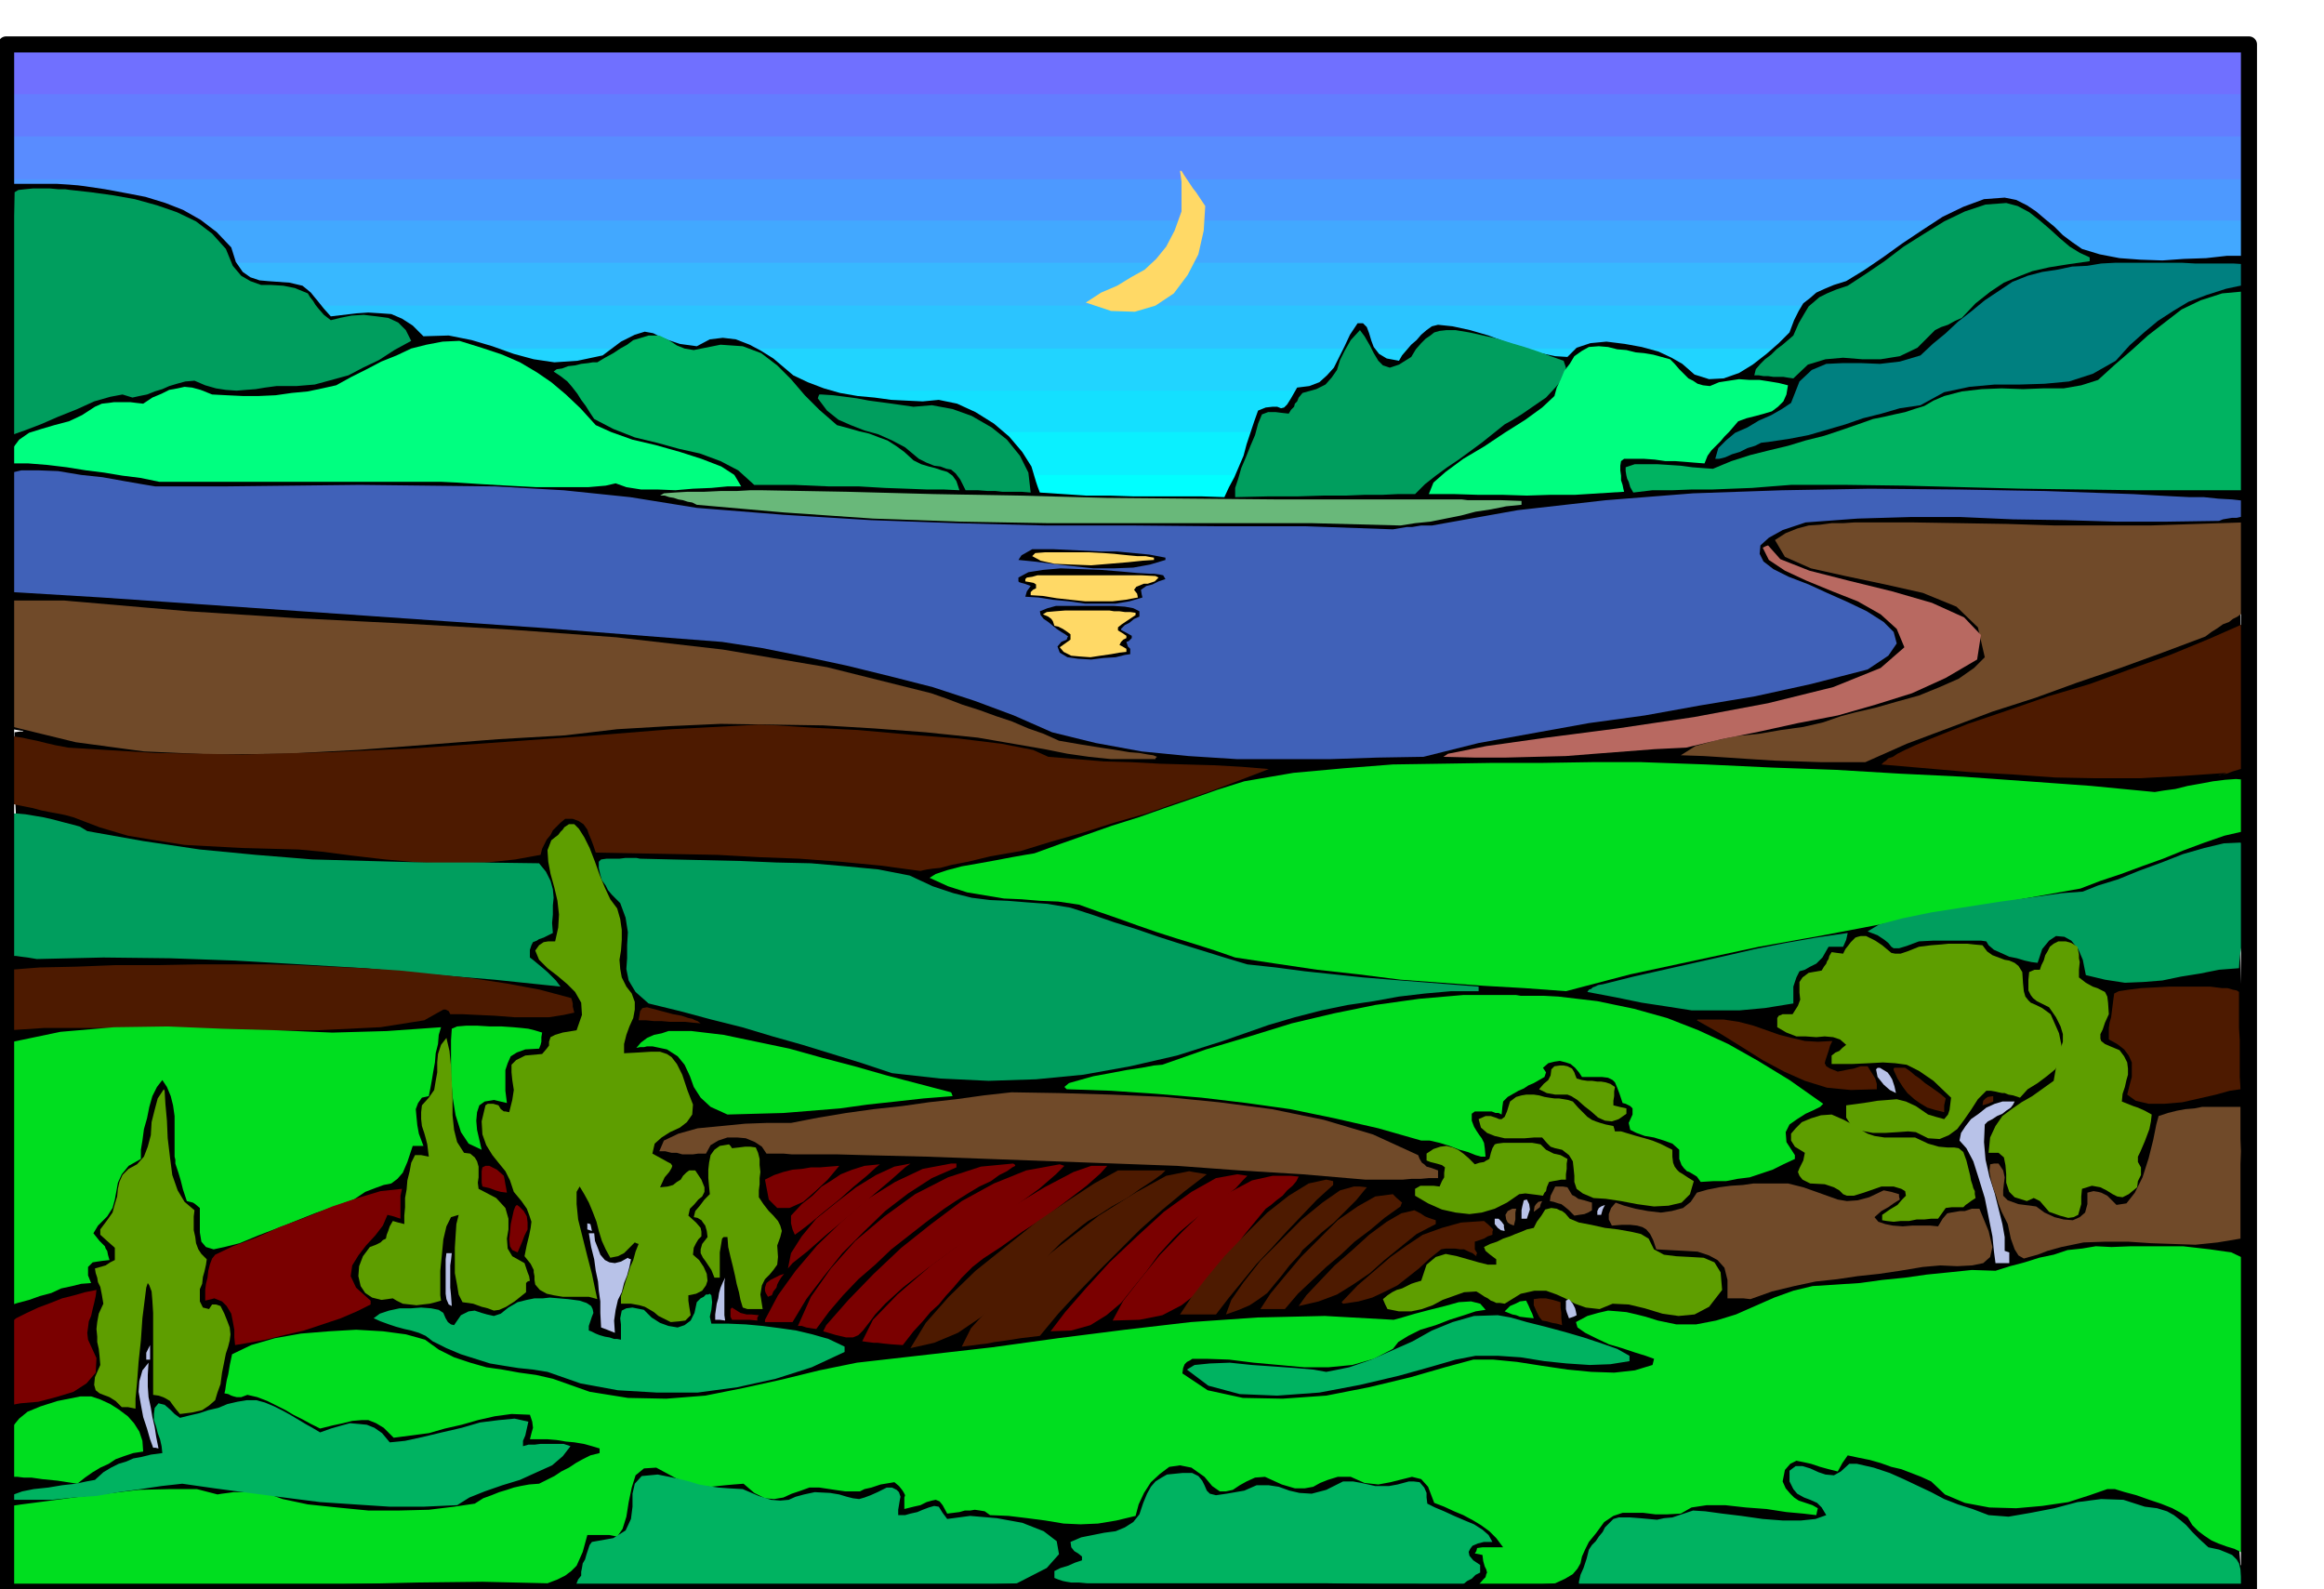
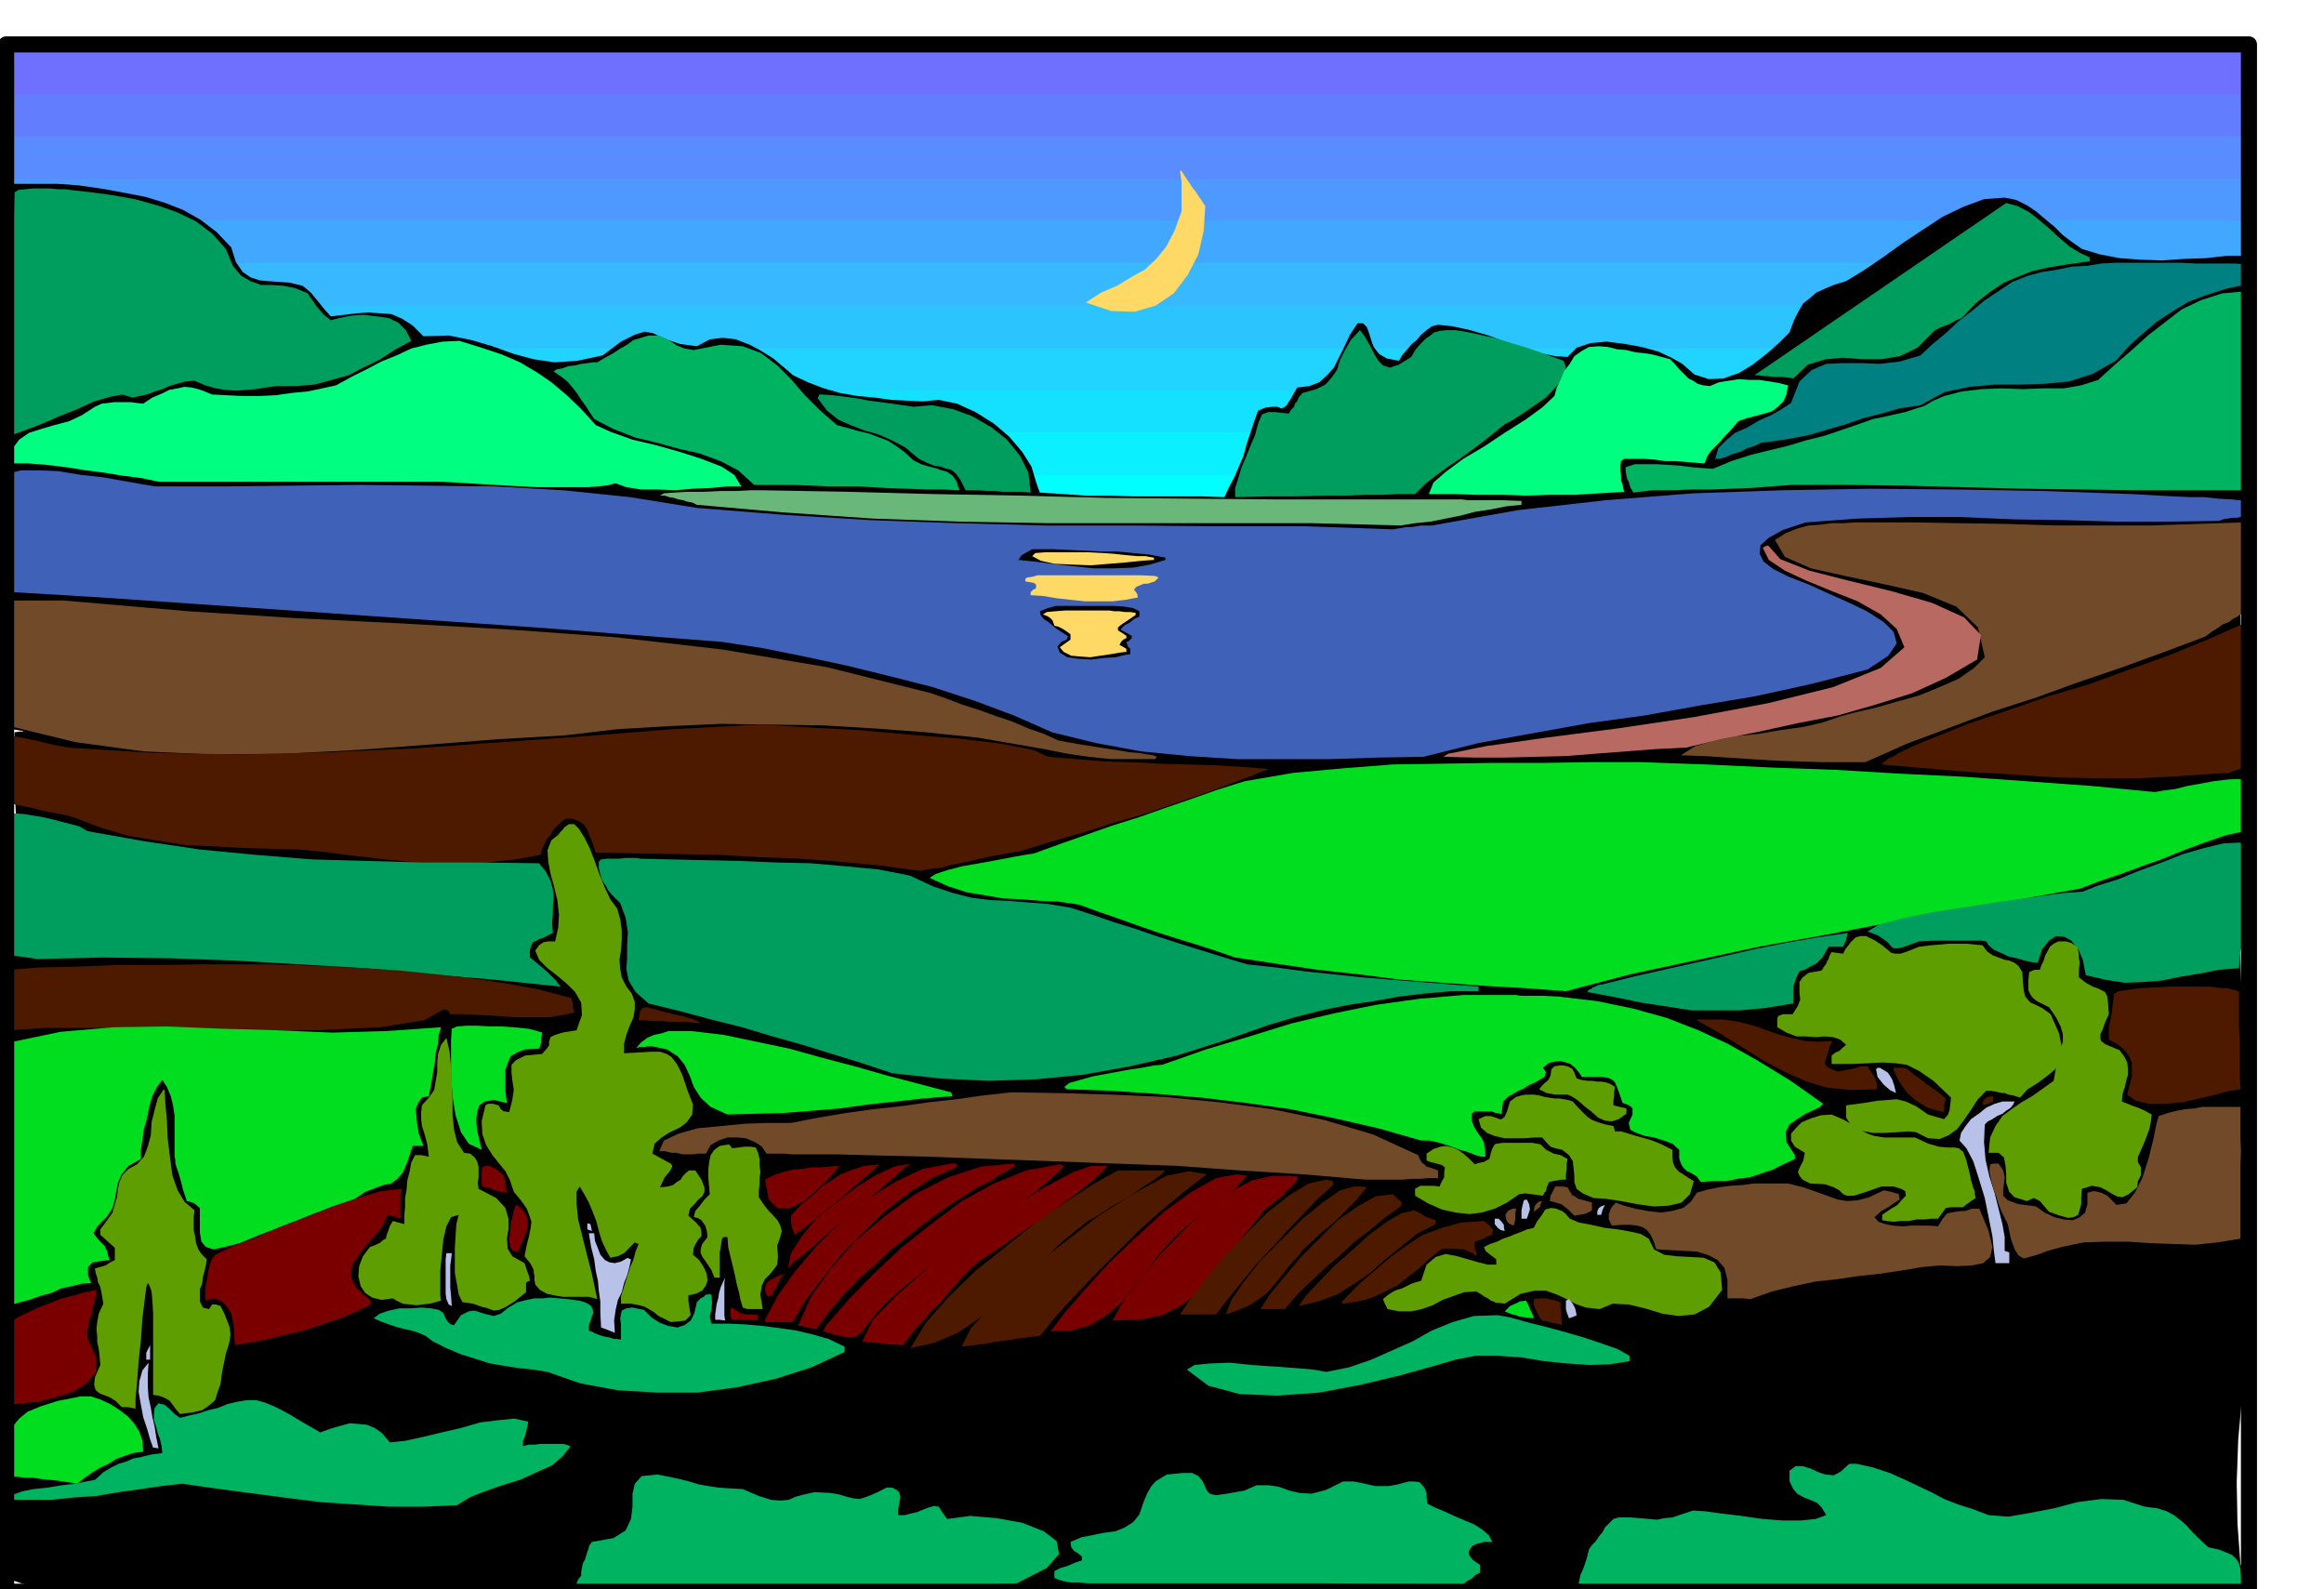
<svg xmlns="http://www.w3.org/2000/svg" width="490.455" height="335.366" fill-rule="evenodd" stroke-linecap="round" preserveAspectRatio="none" viewBox="0 0 3035 2075">
  <style>.pen1{stroke:none}.brush12{fill:#ffd966}.brush13{fill:#000}.brush14{fill:#009e5e}.brush16{fill:#00b361}.brush17{fill:#00ff80}.brush20{fill:#704a29}.brush22{fill:#4d1a00}.brush23{fill:#00de1f}.brush24{fill:#5e9e00}.brush25{fill:#b8c2e8}.brush26{fill:#7a0000}</style>
  <path d="M5 67h2923v613H5V67z" class="pen1" style="fill:#7070ff" />
  <path d="M5 123h2923v557H5V123z" class="pen1" style="fill:#637dff" />
  <path d="M5 178h2923v502H5V178z" class="pen1" style="fill:#598cff" />
  <path d="M5 234h2923v446H5V234z" class="pen1" style="fill:#4d99ff" />
  <path d="M5 288h2923v392H5V288z" class="pen1" style="fill:#42a8ff" />
  <path d="M5 343h2923v337H5V343z" class="pen1" style="fill:#38b8ff" />
  <path d="M5 399h2923v281H5V399z" class="pen1" style="fill:#2bc4ff" />
  <path d="M5 455h2923v225H5V455z" class="pen1" style="fill:#21d4ff" />
  <path d="M5 510h2923v170H5V510z" class="pen1" style="fill:#14e0ff" />
  <path d="M5 564h2923v116H5V564z" class="pen1" style="fill:#0af0ff" />
  <path d="M5 620h2923v60H5v-60z" class="pen1" style="fill:#0ff" />
  <path d="m1543 223 3 5 4 6 4 6 4 6 4 5 4 6 4 6 4 6-2 32-7 31-14 27-18 24-24 16-27 8-31-1-33-11 20-13 21-9 18-11 18-10 15-14 13-16 11-21 9-25v-39l-1-7-1-7h2z" class="pen1 brush12" />
  <path d="m2618 258 15 3 14 7 12 8 13 11 11 9 11 11 12 9 13 9 23 7 26 5 27 2 29 1 28-2 29-1 27-3h25l3 8-3 9-6 9-3 11 7 1 5 2v2l1 5-5 3-4 3 3 27 3 32 1 34 2 37-1 36v36l-1 35-2 32-5 15-2 36-1 50 1 59 1 60 2 58 1 49 1 35 1 2 3 1-7 71-2 72-1 73 3 73 2 73 3 73 1 72 1 72 1 55-1 57-4 56-3 56-5 55-2 56 1 54 4 55 2-3 3-4v12l1 7 2 8 1 6 1 7v5l1 3-100-5-100-3-102-1h-203l-102 1h-102l-100 1-2 1-2 2-25-2-24-1-25-1h-24l-26-1h-52l-26 3-1 2-2 2-7-2-2-2-83-2-82-1h-164l-82-1-82 1h-82l-82 3 4-1 4-2-48-3-50-2-52-3-52-1-53-2-52 1-50 2-47 6-22 2-51 2H627l-88-2h-82l-67-2h-43l-38-1H196l-39-1h-37l-38-1H45l-9-2-8-2-9-3-9-2 1-2 1-2v-10l-2-2-2-2v-24l1-23 1-22 1-22-1-23v-23l-2-25-2-24H5l-1-7v-3l1-3 5-1 1-17 1-16v-34l-2-18-2-17-3-17-4-16 4-2 5-2v-55l2-55 1-57 2-56v-113l-1-57-2-55v-2l3-2v-2l-3 2 6-29 4-35v-38l1-41-2-42-2-41-1-38 1-33 7-1h4v-1h-2l-6-1-5-1-7-1H5v-3l1-1 4-1h7l-1-14-1-16-2-20-2-22-3-24-1-23-2-24 1-21-1-2 5-2 4-2 1-1-2-4H9l-4-2v-15l2-19 1-23 2-25-1-26v-22l-2-17-4-10 1-8 1-7v-8l1-7-3-3v-6l2-1 3-1V243l5-3h61l16 1 12 1 8 1 27 4 27 5 26 5 26 8 23 9 23 13 21 16 19 20 6 19 9 13 10 7 12 4 11 1 14 1 14 1 17 4 5 4 6 5 4 5 5 6 8 10 9 10 17-2 17-2 15-1 16 1 14 1 14 6 14 9 14 14 33-1 30 6 27 8 28 10 26 7 27 4 30-2 33-7 24-18 18-9 13-4 11 2 8 4 12 5 15 5 22 3 17-9 17-2 17 2 18 7 15 8 16 10 13 11 13 11 19 9 21 8 21 6 23 4 22 2 22 3 20 1 21 1 21-2 24 5 24 11 24 15 20 17 17 20 12 19 6 20 2 6 3 8 30 2 30 2h31l31 1h89l30 1 6-13 7-13 6-14 6-14 4-15 5-15 5-15 5-14 10-4 9-1h6l5 2 4-1 4-4 5-8 8-14 16-2 13-5 10-9 9-10 7-14 7-14 7-15 10-15h7l5 5 3 8 3 10 3 8 7 9 10 6 16 3 4-7 6-7 6-7 7-6 6-7 7-6 7-5 8-2 19 2 23 5 24 7 24 9 23 7 21 7 19 4 16 1 12-12 18-6 21-2 24 3 22 4 22 6 17 8 14 8 16 14 19 6 19-1 20-7 18-11 18-14 16-14 14-14 6-16 6-12 6-10 9-7 8-7 11-5 12-5 16-5 23-14 25-17 25-18 27-18 26-17 27-13 27-10 27-2z" class="pen1 brush13" />
-   <path d="m2620 265 15 4 15 8 14 11 14 12 12 11 13 11 13 8 13 6v5l-28 4-25 4-22 5-18 7-19 8-18 12-19 15-18 19-9 4-9 5-9 3-8 4-23 23-23 11-25 4h-24l-25-2-23 2-23 7-19 18-7-1-6-1h-13l-7-1h-6l-6-1h-6l2-8 6-7 6-6 8-6 7-7 8-6 7-6 7-6 7-16 7-12 6-10 7-6 7-6 10-5 12-5 15-5 23-15 25-17 25-19 27-17 26-16 27-13 27-9 27-2zM92 248l27 3 29 4 28 5 29 8 26 9 25 12 21 16 18 20 9 22 11 13 12 7 14 5h13l16 1 15 3 17 7 3 5 4 5 3 5 4 5 7 8 9 7 12-3 15-3 16-1 17 2 15 2 13 6 10 10 7 14-22 12-20 13-21 10-19 10-22 6-22 6-24 2h-26l-15 2-12 2-13 1-12 1-14-1-13-2-14-4-14-6-12 1-11 3-10 3-9 4-10 3-10 4-10 2-9 2-13-4-16 3-21 6-22 10-25 10-23 10-21 8-17 6v-40l1-40v-40l1-39v-79l1-40 1-39 5-3 9-1 10-1h22l11 1h9l7 1z" class="pen1 brush14" />
+   <path d="m2620 265 15 4 15 8 14 11 14 12 12 11 13 11 13 8 13 6v5l-28 4-25 4-22 5-18 7-19 8-18 12-19 15-18 19-9 4-9 5-9 3-8 4-23 23-23 11-25 4h-24l-25-2-23 2-23 7-19 18-7-1-6-1h-13l-7-1h-6l-6-1h-6zM92 248l27 3 29 4 28 5 29 8 26 9 25 12 21 16 18 20 9 22 11 13 12 7 14 5h13l16 1 15 3 17 7 3 5 4 5 3 5 4 5 7 8 9 7 12-3 15-3 16-1 17 2 15 2 13 6 10 10 7 14-22 12-20 13-21 10-19 10-22 6-22 6-24 2h-26l-15 2-12 2-13 1-12 1-14-1-13-2-14-4-14-6-12 1-11 3-10 3-9 4-10 3-10 4-10 2-9 2-13-4-16 3-21 6-22 10-25 10-23 10-21 8-17 6v-40l1-40v-40l1-39v-79l1-40 1-39 5-3 9-1 10-1h22l11 1h9l7 1z" class="pen1 brush14" />
  <path d="M2801 343h48l18 1h50l16 1v15l1 4v3l1 4-28 6-25 8-24 9-20 12-20 13-18 15-19 17-18 20-30 17-31 10-32 3-32 1h-33l-33 3-33 7-31 17-27 4-24 7-24 6-23 8-24 7-24 7-26 5-27 4-9 1-8 4-10 3-10 5-10 3-9 4-8 2h-5l4-14 10-10 12-10 16-7 15-9 16-7 14-8 12-8 11-28 16-15 19-8 22-1h23l25 1 26-3 27-8 16-15 17-14 16-15 18-14 17-14 18-12 18-12 20-8 19-5 20-3 19-4 20-1 18-3 19-1h38z" class="pen1" style="fill:teal" />
  <path d="M2935 380v98l1 33-1 32v97h-145l-75-1-75-1-77-2-76-2-75-1h-73l-26 2-25 2-26 1-25 1h-27l-26 1h-26l-25 3-4-7-2-7-2-4-1-4-1-6v-5l12-4h29l16 1 15 1 15 2 13 1 14 1 24-10 25-8 24-6 25-6 23-7 24-6 24-8 26-9 14-5 15-3 13-3 14-3 12-4 13-4 12-7 14-6 23-6 26-3 26-1 28 1 26-1h27l23-4 22-7 22-20 22-19 21-19 22-17 22-17 25-12 28-9 33-3z" class="pen1 brush16" />
  <path d="m1901 431 18 3 18 4 18 4 19 6 17 5 18 6 16 6 17 6 3 9-3 13-10 12-13 14-16 11-16 11-13 8-9 5-15 12-15 12-15 11-15 11-15 10-15 11-14 11-13 13h-22l-21 1h-23l-25 1h-29l-33 1h-38l-44 1v-12l4-12 4-14 6-14 6-15 6-14 4-15 5-12 8-3h10l8 1 9 1 3-5 4-4 1-4 3-3 2-5 5-6 18-5 12-6 8-9 7-10 4-13 6-12 8-14 12-13 6 8 7 12 5 10 6 10 6 6 9 3 12-4 16-10 6-10 7-8 6-6 6-4 5-4 7-2 9-1h12z" class="pen1 brush14" />
  <path d="m2088 452 12 1 12 3 12 1 12 3 11 1 12 2 11 3 11 3 6 6 6 7 6 6 6 6 6 3 6 4 7 2 9 1 12-5 13-2 13-2 14 1h13l13 2 12 2 12 3-2 12-4 9-7 7-8 6-10 3-11 3-12 3-11 4-6 7-6 7-6 6-5 6-6 6-6 6-5 7-4 10-13-1-12-1-13-1h-13l-14-2-14-1h-26l-4 3-1 6v6l1 7v6l2 6 1 5 1 4-32 2-32 2h-32l-31 1-32-1h-32l-32-1h-32l6-15 16-14 23-17 27-16 27-18 27-17 22-16 16-15 3-11 5-10 5-12 7-9 6-10 10-7 9-5 13-1z" class="pen1 brush17" />
  <path d="m861 438 6 3 6 3 5 3 6 4 5 2 5 2 6 1 6 1 35-7 29 2 24 9 21 16 18 18 18 21 19 19 23 20 15 4 14 4 13 3 13 5 11 4 11 7 11 8 12 11 10 5 10 3 8 2 9 3 7 2 7 5 5 7 4 12-21-1h-22l-26-1-28-1-34-2h-39l-46-2h-52l-21-19-23-12-27-10-27-6-29-8-29-7-28-11-25-13-6-9-5-8-6-8-5-8-7-9-6-7-9-7-9-6 4-3 7-1 8-3 9-1 8-2 9-1 6-1h6l10-6 11-6 9-6 9-5 8-6 10-3 10-3h14z" class="pen1 brush16" />
  <path d="m600 445 29 9 27 9 23 10 22 13 19 13 19 16 19 18 20 22 20 9 28 10 30 7 32 9 28 9 26 10 17 11 9 15h-18l-21 2-24 1-23 2-24-1h-21l-19-3-14-5-13 3-23 2h-67l-38-2-35-2-31-2-21-1H208l-24-5-24-3-24-4-24-3-25-4-25-3-25-2H13l3-19 9-12 13-9 16-5 17-5 19-5 17-8 17-11 9-4 9-1 7-1h21l8 1 9 1 12-8 12-5 10-5 11-2 9-2 10 1 11 3 15 6 19 1 21 1h21l22-1 21-3 21-2 19-4 18-4 20-11 20-10 19-10 20-8 19-9 20-5 21-4 22-1z" class="pen1 brush17" />
  <path d="m1073 515 15 1 16 2 15 2 16 3 15 2 15 2 14 2 14 2 24-2 27 5 25 9 26 15 20 16 17 21 11 22 3 26-12-1h-25l-9-1h-10l-13-1h-16l-7-14-6-8-6-5-6-1-8-3-8-1-10-4-10-5-18-15-17-9-18-8-18-5-18-7-16-7-15-12-12-16 1-3 1-2h3z" class="pen1 brush14" />
  <path d="m2785 645 17 1 18 1 19 1 20 1h19l19 2 18 1 18 2 2 5 1 6v4l1 4-7 1-9 2h-6l-6 1-6 1-5 2-68 1h-67l-67-2-67-1-68-3h-67l-68 2-68 5-30 10-18 10-11 10-1 11 5 10 13 10 20 10 26 10 24 11 27 12 25 12 22 14 13 13 4 15-11 16-27 18-74 19-73 16-72 12-72 13-73 10-72 13-72 13-72 18-60 1-61 2h-123l-63-4-61-6-60-11-57-14-50-22-51-19-55-18-55-14-57-14-56-12-55-11-52-8-116-9-115-9-116-8-115-8-116-8-116-8-116-8-116-7-2-20-1-19v-98l1-19 13-3h22l26 1 30 5 28 3 28 5 23 4 18 3h88l90-1 89-1 89 1 88 1 89 5 87 9 87 14 113 9 114 7 113 4 114 3h113l114 1h114l114 4 6-1 6-1 6-1h7l6-1 6-1h14l112-20 115-13 114-9 116-4 115-2 115 1 114 2 114 4z" class="pen1" style="fill:#4061b8" />
  <path d="M1896 652h13l8 1h44l26 1v5l-20 2-20 4-20 3-19 5-20 4-20 4-20 2-19 3-115-3h-344l-116-2-114-4-116-8-114-10-6-3-6-1-6-2-6-1-6-2-6-1-6-2h-6l5-3 14-1 17-1h22l21-1h21l18-1h14l112 2 113 3 113 2 113 3 112 1 113 1h226z" class="pen1" style="fill:#69b87a" />
  <path d="M2930 682v120h-4l-4 3-6 3-5 4-8 3-7 5-8 5-8 6-56 21-55 20-56 19-55 20-56 18-56 21-56 21-54 24h-58l-30-1-30-1-32-2-30-2-31-2-30-1 19-12 25-7 28-6 30-3 29-5 29-4 26-6 23-8 19-5 26-6 28-8 29-8 27-11 25-11 20-14 14-14-9-39-28-27-44-18-49-11-52-11-45-10-34-15-13-22 14-9 15-6 15-4 15-1 15-2h15l15-1h75l62 1 62 1 63 2h124l61-2 61-2z" class="pen1 brush20" />
  <path d="m2309 712 16 18 38 15 51 13 57 14 52 15 42 19 22 23-5 32-41 24-44 20-48 15-49 14-52 10-50 11-50 10-46 11-41 2-39 3-39 3-38 3-40 1-39 1h-40l-41-1 3-2 3-2 50-10 78-11 93-12 101-15 96-18 85-21 62-25 31-27-10-24-21-19-30-17-33-13-34-14-28-13-21-14-8-16 4-2 3-1z" class="pen1" style="fill:#b86961" />
  <path d="M1355 717h21l21 1 21 1 21 1h20l21 2 21 2 21 4v3l-20 6-22 4-26 1h-26l-28-3-26-3-24-3-20-2 4-6 7-4 7-4h7z" class="pen1 brush13" />
  <path d="m1464 724 10 1 11 1h11l5 1 6 1v3l-15 1-19 2-24 2-24 2-26-1-22-1-18-4-11-6 4-4 13-1h57l19 1 14 1 9 1z" class="pen1 brush12" />
-   <path d="M1502 749h5l7 1 5 1 3 5-9 3-8 4-8 2-7 5 1 6 1 4-17 5-18 3h-40l-21-3-21-2-19-3-17-1 2-7 5-7-8-3-4-1-3-1-1-1v-5l13-7 19-3 23-2 27 1 26 1 25 2 22 2 17 1z" class="pen1 brush13" />
  <path d="m1509 752 2 1 2 1-5 5-9 3h-5l-5 2-5 2-3 4 4 5 1 5-16 3-17 2h-36l-19-2-18-2-18-3-16-1v-4l3-3 4-2v-5l-3-2-5-1-6-1v-3l2-2 7-1 7-2h135l19 1z" class="pen1 brush12" />
  <path d="M2935 812v134l1 24v14l1 9v5l1 4h-5l-7 2-10 3-8 3-8 1-3 1h1l10-3-58 4-56 3h-56l-54-1-56-4-55-3-58-5-58-5 3-3 3-2 3-3 6-2 6-4 10-5 13-6 19-8 50-20 53-18 52-18 54-16 52-19 53-19 51-21 50-22z" class="pen1 brush22" />
  <path d="m107 786 139 12 141 9 140 7 140 8 138 10 139 16 136 23 136 34 20 7 21 8 22 7 22 8 21 7 21 9 20 7 20 9 29 5 25 4 20 3 18 3 13 1 11 2 7 1 5 2-2 2v1h-58l-29-3-28-4-30-6-29-5-29-5-29-5-68-7-67-5-67-4-66-1-68-1-67 3-68 4-68 8-87 5-90 7-93 7-94 5-95 1-91-4-89-12-82-20-2-17-2-22-2-26v-25l-1-26 1-22 2-18 4-9h67l11 1 12 1z" class="pen1 brush20" />
  <path d="M1379 791h75l15 1 11 2 8 4v7l-7 3-6 5-6 3-5 5v1l1 1 4 2 9 5v3l-4 4-3 1 2 6 3 3v7l-7 1-12 3-16 1-16 2-17-1-14-2-10-6-3-8 5-6 7-3 1-3 1-1-4-3-5-3-6-4-5-4-6-5-6-4-4-5-1-5 10-4 11-3z" class="pen1 brush13" />
  <path d="M1455 798h7l7 1h7l7 1v3l-6 4-6 4-6 4-5 4v4l5 3 6 4v3l-4 2-3 3-1 2-1 2 4 2 5 3v4l-9 1-11 2-14 2-13 2-14-1-11-1-10-5-5-6 7-5 7-5v-7l-4-3-3-2-3-2-2-1-4-2-5-1-2-6-2-3-4-3-7-3 5-3 11-1 13-1h58l6 1z" class="pen1 brush12" />
  <path d="m991 946 24 1 46 3 59 3 67 6 64 5 57 7 41 8 20 9 36 3 36 3 36 1 37 2 35 1 36 1 36 2 36 3-39 15-40 15-41 14-40 14-42 12-41 13-42 12-39 12-40 7-29 7-21 4-15 4-10 1-7 1-5 1-4 1-52-7-52-5-54-4-53-2-54-3-53-1-54-1-52-1-3-9-3-8-3-7-2-6-5-7-6-4-8-3h-10l-6 5-5 5-5 5-3 6-5 6-3 6-3 6-2 8-33 6-38 4-43 1-44-1-45-4-43-5-38-5-32-3-38-1-37-1-37-2-37-2-38-6-36-6-37-11-34-13-11-3-10-2-11-2-10-2-11-3-10-2-10-2-10-2v-88h3l6 1 7 1 9 2 10 2 12 3 13 3 16 3 114 7 113 2 112-3 113-5 112-8 112-8 112-9 114-6z" class="pen1 brush22" />
  <path d="m2144 995 84 3 85 4 84 3 84 5 83 4 84 6 83 6 83 8 12-2 15-2 16-4 17-3 16-3 16-2 14-1 13 1-1 6v27l-1 9v25l-26 6-26 9-27 10-27 11-28 10-27 10-27 9-26 10-84 15-84 15-84 15-84 16-84 15-84 18-84 18-84 22-54-4-53-3-55-4-54-4-55-7-54-6-54-8-53-8-26-9-25-8-26-8-25-8-26-9-25-9-26-9-25-9-27-4-24-1-24-2-23-1-24-4-24-4-25-8-24-11 8-5 15-5 19-5 23-4 22-4 21-4 17-3 12-2 33-12 34-12 34-12 35-11 34-12 35-12 34-12 35-11 64-11 66-6 64-5 66-1 64-1h65l65-1h65z" class="pen1 brush23" />
  <path d="m750 1076 6 6 7 11 7 14 7 18 6 17 7 17 7 15 9 12 4 14 2 14v13l-1 14-2 12 1 12 2 11 6 12 7 9 4 11v10l-2 11-5 11-4 11-3 12v12l19-1 16-1h12l9 3 6 4 7 9 7 14 7 21 7 18-1 13-7 10-9 7-13 6-11 7-9 8-3 13 11 6 9 5 4 2 2 3-1 3-3 5-6 7-6 13 10-1 7-2 5-4 5-3 3-5 4-4 4-3h8l8 12 4 10v6l-3 6-5 4-5 6-6 6-2 9 10 9 6 7 1 5v6l-4 4-3 5-3 6-1 9 8 7 6 9 4 9 1 9-2 6-5 7-8 4-10 2v7l1 7 1 6 1 6-3 3-4 4-8 1-11 1-10-5-6-3-6-5-5-3-7-4-7-2-11-2h-13v-10l3-9 3-10 3-9 3-10 4-9 3-11 4-10-3-1-2-1-7 7-7 7-4 2-4 2-5 1-5 1-6-11-5-11-4-13-3-12-5-13-5-12-6-11-6-10-4 7v16l2 20 6 24 6 24 6 23 4 19 3 14-11-3h-34l-12-2-9-2-9-5-6-7-1-6v-5l-1-5v-3l-2-4-2-4-4-5-4-5 3-15 3-12 2-10 1-8-3-9-3-8-7-10-10-12-5-15-6-12-9-11-8-10-8-13-5-14-1-17 5-21 3-2h7l7 2 3 5 4 3h2l5 1 4-16 2-13-2-13-1-10v-10l6-6 12-6 22-2 6-7 3-4v-5l1-3 1-3 6-3 10-3 18-3 7-20-1-16-8-14-10-10-13-11-13-10-11-11-5-12 5-7 6-4 6-1h9l4-18 1-17-2-18-4-17-5-18-3-16-1-15 5-13 5-4 4-3 3-4 3-3 2-3 3-2 3-2h7z" class="pen1 brush24" />
  <path d="m22 1062 11 1 12 2 12 2 13 3 11 3 12 3 11 3 10 6 73 13 74 11 73 7 74 6 73 2 75 2h73l75 1 9 11 6 12 3 11 1 11-1 10v12l-1 11 1 13-6 3-6 3-6 2-3 2-5 2-2 4-2 6v10l4 3 6 5 6 5 7 6 5 5 6 6 3 4 3 4-86-9-84-7-85-8-84-5-86-5-85-3-87-1-87 2-12-2-8-1-7-1h-3l-4-1-1-1-1-24v-135l1-22 4-3h5zm2904 38 9 8 5 17v22l-2 27-5 26-4 26-4 22-1 16-26 2-25 5-25 4-24 5-25 2-24 1-26-4-25-6-4-20-6-14-9-11-9-5-11-1-9 6-9 11-6 18-8-1-9-2-10-3-10-2-11-5-9-4-7-6-3-5-7-1h-62l-19 1-16 6-10 3h-7l-3-2-4-5-5-4-9-6-13-5 15-9 30-8 39-8 45-7 45-7 44-6 36-5 27-2 20-8 26-8 27-11 30-11 28-11 28-8 25-6 22-1zm-2090 21 41 1 45 1 45 1 47 2 45 1 46 4 42 4 41 8 30 14 27 9 24 6 24 3 23 1 25 2 27 2 30 5 28 9 29 10 29 9 29 10 28 9 29 9 29 9 30 9 37 4 38 5 38 4 38 4 37 3 38 3 38 3 38 3v6h-36l-34 3-34 4-33 6-34 5-34 7-35 9-34 10-60 21-60 19-61 14-61 11-62 6-62 2-63-3-63-7-39-13-39-12-39-12-39-11-40-12-40-10-41-11-41-10-17-15-9-15-3-15 1-14v-17l1-17-3-19-7-19-6-6-5-5-5-6-3-6-5-7-2-7-2-9v-8l3-3 7-1h17l8-1h14l5 1zm1577 97-2 9-4 9h-19l-8 14-8 8-8 4-7 4-7 2-4 8-4 12v22l-37 6-33 3h-63l-32-5-33-5-34-7-37-7 2-3 3-1 2-2 3-1 4-2 6-1 40-10 40-9 40-9 40-9 39-9 40-8 40-7 41-6z" class="pen1 brush14" />
  <path d="m2437 1222 12 6 9 6 6 5 6 5 5 1h7l9-3 15-6 16-2 13-1 10-1h24l9 1 11 1 6 8 7 5 8 3 8 3 6 1 7 3 5 4 5 8 1 15 1 10 2 7 4 5 3 3 7 3 8 4 11 8 11 25 4 20-2 15-7 12-11 9-12 9-13 8-10 11-9-3-6-1-5-2h-3l-5-1-4-1-6-1h-6l-11 11-9 14-9 13-9 12-11 8-12 5-15-1-16-8-10-1-14 1-16 1h-16l-16-3-12-6-7-11v-16l15-2 14-2 12-2 13-1 12-1 12 3 13 6 16 11 10 3 11 3 5-6 2-6 1-8 1-8-23-22-19-13-16-8-15-2-16-1-18 1-22 1h-27v-11l5-4 5-2 4-4 5-4-8-7-9-3-11-1-11 1-14-1h-12l-13-5-12-7v-12l2-3 3-1 2-1h13l7-11 3-8-1-9v-14l4-6 8-6 17-3 3-5 3-4 1-3 2-3 1-4 3-5 7 1 8 1 3-6 4-5 3-4 3-3 3-3 3-1 4-1h7z" class="pen1 brush24" />
  <path d="m2698 1229 7 2 8 5 1 5 1 5v5l1 5-1 10v10l9 7 9 5 6 2 6 3 4 2 3 6 1 8 1 15-5 11-3 9-3 6v6l1 3 5 4 7 3 12 5 6 8 4 8 1 8v8l-2 7-2 9-3 9-1 10 5 2 5 2 5 2 6 2 9 4 9 5-1 9-2 10-3 8-3 8-3 7-3 7-3 6v7l4 7v10l-4 8-1 8-11 9-8 4-7-1-6-3-8-5-8-4-11-2-13 4-1 10v10l-2 7-2 7-6 3-7 1-11-3-14-5-6-7-6-7-8-4-9 4-16-5-7-7-4-12v-11l-1-12-2-10-7-6h-13l2-20 7-15 9-13 12-9 13-9 14-8 14-10 14-10 3-17 4-13 2-12 3-9v-10l-3-10-6-12-9-13-10-5-6-3-5-4-3-4-3-6v-14l1-10 7-3h7l2-6 3-6 2-7 3-5 3-6 5-4 6-3h10z" class="pen1 brush24" />
  <path d="M2875 1288h11l8 1 8 1h7l7 2 5 1 3 2v47l1 16v48l1 16-14 2-18 5-22 5-22 5-24 2h-20l-17-4-11-8 3-12 3-11v-19l-4-9-6-8-9-7-11-6v-15l1-7 2-7 1-8 1-8 1-8 1-7 6-3 13-2 16-2 19-1 18-1h42zm-2484-28 41 2 44 2 46 3 48 5 46 5 46 7 43 8 41 11 1 3 1 4v4l2 8-14 3-19 3h-45l-26-2-22-1-21-1h-15l-1-2-1-2-4-2h-3l-25 14-57 9-82 4-94 1-99-2-90-2H58l-46 3v-74l1-5 39-3 47-1 51-2h55l53-1h95l38 1z" class="pen1 brush22" />
  <path d="M1973 1299h7l6 1h30l19 1 51 6 48 10 43 12 41 16 39 18 39 22 41 25 44 31-4 4-8 4-11 5-11 7-10 7-5 10 1 13 11 17v5l-15 7-14 7-15 5-15 5-16 2-15 3h-17l-16 1-5-7-5-3-5-3-3-1-4-4-3-4-3-8v-12l-9-8-11-4-13-4-12-2-11-4-8-4-2-9 5-11v-8l-3-3-2-1-4-2-4-1-4-12-3-8-3-7-3-3-6-3-8-1h-26l-4-6-5-6-6-5-6-2-8-2-7 1-8 2-7 6 4 6-2 6-7 4-7 4-7 3-6 4-7 3-7 4-7 4-6 6-1 7-1 10-4-2h-4l-5-2h-22l-4 3v9l3 8 3 5 4 6 3 4 3 6 1 7 1 11h-6l-7-2-10-4-11-3-13-5-13-4-13-3h-11l-56-16-57-13-58-12-57-8-59-7-59-5-59-4-58-2-2-2-1-1 6-5 14-4 18-5 22-4 21-4 20-3 16-3 11-1 57-20 57-17 55-17 55-13 54-11 57-8 58-5h62z" class="pen1 brush23" />
  <path d="m2251 1331 20 3 19 5 17 6 17 6 16 4 17 4 17 1 19-1-3 6-2 7-2 6-2 6-1 4 2 4 5 3 10 4 5-1 5-1 5-1 6-1 9-3h9l5 8 5 8 2 7v7l-34 1-31-3-29-9-27-12-28-15-27-17-29-18-30-17 1-1h34zm-1406-16 19 5 15 4 11 2 9 3 5 1 4 2 3 1 4 3-11-1-9-1h-20l-11-1h-10l-10-1h-10l1-6 1-6 3-4 6-1z" class="pen1 brush22" />
  <path d="m903 1346 42 5 43 9 43 9 43 12 42 11 42 12 42 11 42 11 1 2 1 3-38 3-36 4-37 4-36 5-37 3-37 3-37 1-36 1-22-10-13-12-9-14-5-14-7-15-9-11-14-9-19-4h-7l-4 1h-5l-5 1 6-7 8-6 9-4 10-2 9-3h30zm-213-3 8 2 10 3-1 6v6l-1 4-2 5-18 1-11 4-8 5-4 9-3 9v27l2 16-17-4-12 2-7 5-3 9-1 11 1 12 3 13 3 13-17-8-10-15-7-22-4-24-2-27v-47l1-15 7-3 12-1h14l17 1h15l15 1 11 1 9 1zm-114-2-3 10-1 12-3 12-1 12-2 11-2 12-2 11-2 10-9 2-5 7-3 8 1 11 1 10 2 11 3 8 3 8h-14l-7 21-6 14-7 8-8 6-10 2-11 4-13 5-15 10-51 18-40 16-34 13-24 10-20 5-14 3-10-3-6-7-1-6-1-6v-32l-6-5-3-2-4-1-4-1-5-15-3-12-3-10-2-6-2-6v-5l-1-4v-53l-2-14-3-12-5-12-6-9-7 9-6 12-4 14-3 15-4 14-2 15-2 12v12l-16 9-9 11-5 11-2 11-2 11-3 11-7 11-12 12-3 5-3 5 4 5 4 5 3 3 4 4 1 3 2 3 1 5 2 7-9 1-7 1-6 1-3 3-3 3v11l4 10-13 1-12 3-14 3-13 6-15 4-14 5-15 4-13 4v-130l1-42v-130l1-42 67-14 70-6 70-1 72 3 71 2 72 3 71-2 71-5z" class="pen1 brush23" />
  <path d="m2488 1394 6 4 7 6 6 4 7 6 6 4 7 5 7 5 7 6-2 9v9l-12-3-10-3-10-6-7-5-9-8-6-8-7-11-5-11v-2l1-1h14z" class="pen1 brush22" />
  <path d="m2455 1394 5 3 5 3 3 4 3 5 3 9 2 9-8-4-8-7-8-10-2-10 2-2h3z" class="pen1 brush25" />
  <path d="m583 1355 4 17 2 20 1 21 1 23v20l2 19 4 16 9 14 8 1 6 5 3 5 2 7v14l-1 7 1 8 23 12 12 13 4 14v14l-2 12 1 13 6 10 16 9 2 6 2 6 2 5 1 6-3 1-2 2v12l-15 12-11 7-9 4-7 1-8-3-8-2-11-4-14-2-5-10-2-12-3-16v-33l1-16 1-15 3-12-10 3-6 12-4 17-2 21-2 20v32l1 7-7 2-8 2-9 1-8 1-9-1-9-1-8-4-5-3-15 2-12-3-9-6-6-9-3-13 1-13 5-13 9-12 8-3 6-3 3-3 4-2 1-5 2-5 2-6 4-7 7 2 8 2v-11l1-11v-12l2-11 1-12 3-12 2-11 5-10h8l10 2-1-8-1-8-2-8-2-7-3-9-1-9v-9l1-9 9-10 7-10 2-12 2-11v-13l1-11 4-12 7-9zm1464 37 6 3 3 5 1 3 2 5 7 2 7 1h6l7 1h5l6 1 6 2 6 4-1 6v6l-1 6v6l8 2 9 2v7l-10 7-9 3-9-1-9-4-9-8-9-7-9-8-8-5-5-2h-16l-11-2-10-5 6-7 6-5 3-6 1-8 4-4 7-1h5l5 1z" class="pen1 brush24" />
  <path d="M2603 1431v7l-7 3-7 2 1-6 3-3 3-2 7-1z" class="pen1 brush22" />
  <path d="M2625 1438h6l-2 4-3 4-6 4-5 4-7 3-6 4-6 3-4 4-1 23 2 23 5 22 7 22 5 20 5 20 3 17v18l3 1 3 1v14h-18l-2-15-2-20-5-25-5-25-8-26-7-22-9-17-9-10 2-10 6-9 7-9 10-7 10-8 11-5 10-3h10z" class="pen1 brush25" />
  <path d="M2912 1445h14v42l1 16-1 17v97l-30 5-29 3-29-1-29-1-30-2h-29l-29 1-29 6-18 5-13 5-11 3-7 2-7-4-5-8-5-14-4-19-4-8-4-8-4-10-3-10-4-11-3-11-2-11 1-9 5-1h6l6 9 2 9-1 8-1 9v7l6 6 14 5 23 3 11 8 13 6 12 3 12 1 9-4 7-6 3-11v-15l8-2 6 1 4 1 8 4 12 12 13-2 11-14 10-20 8-25 6-24 4-20 3-11 12-4 12-3 11-2 12-1 10-2h36z" class="pen1 brush20" />
  <path d="m2003 1429 7 1 7 2 6 1 7 1h6l6 1 6 1 6 2 7 8 7 7 5 5 6 4 5 2 6 2 7 2 10 2 1 3 1 4h8l10 3 10 3 11 3 10 3 10 4 8 4 8 4v9l1 8 2 5 3 4 3 3 5 3 6 4 8 5-5 17-11 11-17 4-19 1-22-3-21-4-20-3-16-1-14-6-8-6-3-9v-8l-1-10-1-9-5-8-9-7-9-2-6-2-5-5-6-7h-11l-12 1h-26l-13-3-10-4-8-7-3-11 9-4h7l6 2 5 2h3l4-3 3-7 4-13 8-6 7-2 6-1h10z" class="pen1 brush24" />
  <path d="m1321 1426 62 1 68 2 70 3 71 7 69 9 68 14 64 19 59 27 2 5 3 5 3 2 3 3 7 2 8 3v10h-12l-11 1h-12l-11 1h-49l-82-7-82-5-82-6-81-3-82-3-82-3-82-3-82-2-35-1h-59l-11-1h-22l-6-9-9-6-12-5-11-1h-13l-12 4-10 6-6 11h-10l-7 1h-14l-7-2h-7l-8-2h-8l6-14 19-9 25-7 31-3 31-3 28-1h32l36-7 36-6 36-5 37-4 35-5 36-4 36-5 36-4z" class="pen1 brush20" />
  <path d="m2392 1455 16 7 13 7 9 6 9 5 9 3 13 2h40l17 8 14 4 11 1h9l6 1 6 5 4 11 5 20 1 6 2 6 1 4 2 4v4l1 5-6 4-4 3-3 2-3 3h-15l-8 1-5 7-5 7h-9l-9 1h-10l-10 2h-11l-9 1-9-1-6-1v-7l10-7 10-6 6-7 5-5-1-6-5-3-10-3h-16l-23 8-13 4h-9l-5-2-5-5-7-4-12-4-19-1-10-5-4-5-2-5 2-5 5-10 2-10-13-8-5-8v-9l6-7 8-8 12-5 13-4 14-1zm-2177-31 1 17 2 22 1 23 3 25 3 23 7 20 9 15 13 11-1 8v18l2 9 1 8 3 8 4 6 7 7-1 7-2 9-2 7-1 9-3 7v16l4 8 4 1 4 1 2-3 2-3h5l6 2 5 10 4 10 3 8 1 9-1 8-2 8-3 9-2 10-3 15-2 15-4 11-3 10-8 7-9 6-13 3-16 2-5-6-3-4-3-4-2-3-5-3-4-2-6-2-7-1v-107l-1-16-1-12-3-8-2-3-2 6-2 16-3 24-2 29-3 28-2 27-2 21v13l-10-2h-8l-8-8-8-5-8-3-5-2-5-4-2-7 1-10 7-16-1-12-1-9-2-9v-7l-1-10 1-9 2-11 6-13-1-6-1-6-1-5-1-5-3-6-1-6-2-6-1-6 7-2 7-2 6-4 6-3v-16l-9-8-10-9v-7l9-12 7-10 3-11 3-10 1-10 2-9 4-9 8-8 11-6 9-10 5-13 4-15 1-17 4-16 4-15 8-12 1 2zm1797 70 7 7 10 5 9 2 9 5-1 6v7l-1 7v7h-6l-5 1-6 1-5 1-3 7-1 5-2 2-2 4-7-1-8-1-8-1-8 1-16 11-16 8-17 5-16 2-18-2-18-4-18-8-17-10v-9l7-4h17l8 1 3-7 3-5v-6l1-7-4-3-7-2-8-2-5-2v-9l9-6 9-3 8-1 8 2 7 3 7 5 7 6 8 8 6-2 6-1 3-2 4-2 1-4 1-4 2-6 3-5 3-1 8-1h38l6 1 5 1zm-1060 0 2 2 2 3 9-1 8-1h7l7 1 3 7 2 8v8l1 9-1 8v8l-1 8v9l6 9 7 9 6 6 6 7 3 6 2 7-2 8-4 11 1 15-1 10-5 7-5 6-6 6-4 8-2 12 3 19h-20l-6-2-3-10-2-10-3-11-2-10-3-13-3-12-3-13-1-13h-5l-2 2-1 6-1 6-1 6v33h-7l-4-10-4-6-4-6-3-4-3-6v-5l2-7 7-9-1-8-2-7-3-4-2-3-5-3-5-1 2-8 6-7 6-8 7-7-1-10-1-11v-11l1-9 2-10 5-7 7-5 12-2z" class="pen1 brush24" />
  <path d="M1425 1522h21l-9 10-18 16-25 19-28 21-31 20-28 20-23 15-14 11-14 14-11 13-10 11-9 11-11 10-10 12-12 13-14 18-15-1-10-1-8-1h-5l-8-1-7-1 14-28 32-33 44-38 50-37 50-36 48-29 38-20 23-8z" class="pen1 brush26" />
  <path d="m1384 1520 3 1 3 1-11 11-22 19-32 23-37 27-40 27-37 27-32 25-23 21-13 14-9 12-7 9-6 6-7 3h-9l-13-3-17-5 2-4 2-4 29-33 33-34 36-34 39-31 40-30 42-23 42-17 44-8z" class="pen1 brush26" />
  <path d="m1323 1519 2 1 1 2-4 2-7 5-10 5-11 8-15 7-15 9-16 10-15 10-23 17-23 18-23 18-21 20-22 19-20 21-18 21-17 23-7-1-6-1-6-2h-5l17-38 26-37 32-36 38-32 40-29 43-22 43-14 42-4z" class="pen1 brush26" />
  <path d="M1242 1519h7v5l-32 14-31 20-30 23-28 27-28 28-24 30-23 30-18 30h-36v-3l17-32 23-32 28-33 32-31 33-29 37-23 36-17 37-7z" class="pen1 brush26" />
  <path d="M1516 1528h6l-5 5-11 8-17 11-17 12-20 11-17 11-14 8-8 6-27 22-26 26-27 25-26 26-28 22-28 19-31 13-31 7 20-33 30-34 35-34 40-32 40-32 40-27 35-23 31-17h56z" class="pen1 brush22" />
  <path d="m1189 1519-7 5-18 16-26 22-29 25-30 25-25 22-19 15-6 7 4-20 14-22 19-23 26-21 26-20 26-16 24-11 21-4z" class="pen1 brush26" />
  <path d="m2335 1545 20 5 17 6 14 5 14 5 12 2 14-1 15-4 19-9 10 2 10 3v3l1 4-8 5-7 5-9 5-9 8 5 6 9 3 10 2 13 1 12-1h24l10 1 6-10 6-7 5-1 6-1 6-1h6l9-3h10l12 29 5 21-3 13-9 8-15 3-19 1-22-1-23 2-30 5-27 4-28 3-27 4-28 3-28 6-29 7-28 10-9-1h-21v-24l-4-16-9-10-11-6-15-5-17-1-19-1-18-1-4-12-4-8-5-6-5-3-7-2-9-1h-11l-13 1-4-8v-7l3-8 6-7 11 4 15 4 16 3 17 2 14-2 15-4 10-8 8-12 14-4 15-3 15-2 16-1 14-2h45z" class="pen1 brush20" />
  <path d="m1553 1529 5 1 6 1 6 1 6 1-30 23-29 24-28 25-27 27-27 27-27 28-26 28-24 29-25 3-19 3-15 2-10 2-9 1-7 1-8 1-9 1 12-24 30-33 40-38 48-38 49-38 48-30 40-22 30-6z" class="pen1 brush22" />
  <path d="m1149 1520-5 4-12 11-17 14-19 17-20 16-18 15-13 10-7 5-3-7-1-4-1-4v-10l14-15 14-11 12-12 13-8 12-8 15-6 16-5 20-2zm467 13 7 1 6 1-6 6-9 10-14 11-14 12-17 11-15 12-13 11-9 9-19 21-16 22-17 21-16 20-19 16-21 13-25 7-27 1 19-25 27-31 31-34 36-34 35-32 36-26 32-18 28-5z" class="pen1 brush26" />
  <path d="M1662 1535h24l10 1-3 6-5 6-7 6-6 7-8 6-7 6-7 5-5 6-23 28-20 27-20 25-20 23-22 17-25 13-30 6-35 1 14-26 22-28 26-32 29-30 30-29 31-22 30-16 27-6zm-566-13-5 6-10 12-16 15-16 14-18 8h-16l-11-11-5-26 12-6 12-4 12-3 12-1 12-2h12l12-1 13-1z" class="pen1 brush26" />
  <path d="m1732 1540 5 1 4 1v5l-21 19-20 21-20 21-19 21-20 21-18 22-18 22-17 22h-47l14-21 20-26 24-29 28-29 28-28 28-22 26-16 23-5z" class="pen1 brush22" />
  <path d="M2035 1549h6l6 1 3 5 3 5 4 2 4 3 8 2 10 3v10l-5 3-5 2-7 1-6 1-7-7-6-5-4-3-4-1-6-2-5-1 1-7 3-6 3-6h4z" class="pen1 brush20" />
  <path d="m639 1522 10 5 9 8 1 5 1 6 1 5 1 6-8-1-7-2-8-3-9-2-1-5v-15l1-5 4-2h5z" class="pen1 brush26" />
  <path d="M1768 1549h8l9 1-5 6-9 11-14 14-15 15-16 13-14 13-11 10-4 6-13 14-10 13-10 12-9 11-11 8-12 8-14 6-17 6 7-19 16-23 22-28 27-27 27-27 27-22 23-16 18-5z" class="pen1 brush22" />
  <path d="m1819 1559 5 5 7 6-1 2-1 3-21 15-19 16-20 15-18 17-19 16-19 18-18 17-17 20h-32l13-20 19-23 21-25 24-24 24-24 26-18 23-13 23-3z" class="pen1 brush22" />
  <path d="m1994 1566 3 6 1 7-2 6-2 6h-7v-11l1-5 2-8 4-1z" class="pen1 brush25" />
  <path d="m2014 1568-2 4-1 4-4 3-4 3 1-7 2-3 3-3 5-1z" class="pen1 brush20" />
  <path d="m2096 1573-3 6-2 7h-5v-5l2-4 3-2 5-2z" class="pen1 brush25" />
  <path d="m2026 1577 7 1 4 2 3 1 4 3 6 7 12 5 16 3 18 4 17 2 17 3 13 3 10 6 7 14 13 7 16 2 19 1 17 1 14 6 8 13 2 23-17 22-19 10-21 2-21-3-23-7-21-5-21-1-17 7-18-2-14-5-13-7-11-5-14-5h-15l-18 4-21 13-6-1h-5l-4-2-3-1-4-3-4-2-6-4-5-3-16 1-14 5-14 5-13 7-14 5-14 3h-16l-15-3-3-6-3-7 6-5 6-4 6-3 7-2 6-3 6-3 6-2 7-2 7-21 12-10 13-4 15 3 14 4 14 4 12 3h11v-7l-4-3-4-3-6-5-2-5 8-4 9-3 8-4 9-3 7-3 8-3 7-3 9-2 4-8 6-8 5-8 8-2z" class="pen1 brush24" />
  <path d="m1980 1578-1 5v9l-1 4-1 4-5-2-3-2-2-4-1-6 3-5 4-2 2-1h5z" class="pen1 brush20" />
  <path d="m1847 1580 8 4 6 4 5 2 9 3v5l-25 13-21 17-21 17-19 17-22 15-21 13-24 9-26 6 10-14 17-18 20-21 23-20 22-20 23-17 19-11 17-4z" class="pen1 brush22" />
  <path d="m525 1552-2 9v30l-9-3-8-2-6 14-10 13-12 13-10 13-8 13-2 14 7 15 19 17v5l-18 9-21 9-24 8-24 8-26 6-24 6-22 4-18 3-1-10v-10l-2-11-2-10-6-10-6-6-10-4-12 3v-14l1-8 2-8 1-9 2-8 3-8 4-5 23-11 30-11 31-14 35-13 34-14 33-11 30-9 28-3z" class="pen1 brush26" />
  <path d="m1957 1591 4 4 3 4v3l1 5-5-1-4-3-4-5v-7h5z" class="pen1 brush25" />
  <path d="m1938 1594 6 5 6 6-1 3v4l-6 2-5 3-6 2-6 2v10l3 5-1 2v2l-5-4-5-2-6-3h-5l-7-1h-12l-6 1-15 12-14 13-14 11-14 11-16 8-17 8-18 5-20 3-1-1-1-1 21-22 22-19 21-18 21-15 21-14 25-9 25-7 30-2z" class="pen1 brush22" />
  <path d="m678 1575 6 6 4 7 1 8v9l-4 8-3 8-3 7-3 7-7-3-3-5-1-9 1-9 1-11 2-9 2-9 2-5 2-2 3 2z" class="pen1 brush26" />
-   <path d="m2757 1628 26-1h68l35 4 28 4 19 9 6 12-11 19v264l1 44 1 45-12-6-10-3-11-4-9-4-9-6-8-6-8-8-6-10-9-6-11-6-15-6-15-5-17-6-15-4-13-4h-10l-23 8-28 9-34 5-34 3-35-1-32-6-26-11-18-17-13-6-13-5-13-5-13-3-14-5-14-4-15-3-14-3-7 10-6 11-12-3-11-3-12-4-9-2-10-2-8 4-7 8-3 15 4 9 6 7 5 5 6 4 6 2 6 2 6 2 7 4-1 4-1 5-17-2-22-2-26-4-27-2-27-3h-24l-20 3-14 8-18 1h-15l-16-2h-27l-12 4-12 8-11 15-9 11-5 10-4 9-2 9-4 7-6 7-10 6-13 6-13 1-10 1h-9l-9 1-10-1h-49l6-7 3-3 1-4 1-2-1-4-2-4-2-7-1-8-5-1-5-1 2-3 1-4 7-1h27l-9-12-9-9-11-8-10-6-13-7-12-5-13-6-13-5-8-21-9-10-12-3-12 3-16 4-16 3-18-2-18-8h-17l-13 4-10 4-9 5-11 2h-13l-17-5-22-10-13 1-11 5-9 5-9 6-9 2h-8l-10-7-10-12-17-12-15-3-14 2-12 9-12 11-9 14-7 15-4 15-25 6-24 4-23 1-22-1-24-4-23-3-25-3-24-1-7-5-6-1-7-1-6 1h-7l-7 2-8 1-8 1-6-11-4-5-5-2-5 1-7 2-8 4-9 2-12 3v-15l1-3-2-4-2-3-4-5-6-5-18 3-12 4-9 2-6 3h-19l-14-2-20-3h-13l-11 4-12 4-11 5-12 2-12-1-14-7-14-12-13 1-11 1-10 1-9 1-11-1-10-2-12-3-12-5-26-14-16 1-11 9-5 16-4 19-3 19-5 16-7 10-10-2h-29l-3 11-3 11-4 9-4 9-7 7-8 6-10 5-13 5-85-2-85 1-86 2-86 3-88 2-90 1h-92l-93-2-7-8-3-11-1-14 1-14 1-16 3-15 2-15 2-12 20-3 31-4 37-5 43-5 42-5 41-1h35l27 7 6-1 8-1 7-1h39l25 9 33 7 38 4 41 4h40l39-1 33-4 27-4 11-7 11-4 10-4 10-3 9-3 9-2 11-2 13-1 10-5 10-5 9-6 10-5 9-6 9-5 10-5 12-3v-6l-10-3-11-3-12-2-11-1-12-2-12-1h-23l2-8 2-7-1-8-3-9-24-1-22 3-22 5-21 6-22 5-21 6-23 3-23 3-13-13-10-6-10-4h-9l-12 1-12 3-14 3-16 4-12-6-11-6-12-6-10-6-12-6-12-6-13-5-13-3-8 3h-6l-4-1-3-1-4-2-5-1 1-4 1-7 1-6 2-8 2-12 3-14 25-12 31-9 34-6 37-3 35-2 35 2 30 4 25 7 18 13 20 10 21 7 21 6 21 3 22 4 22 3 22 5 48 17 50 8 50 1 51-4 50-10 50-11 49-12 49-10 88-10 88-10 87-12 87-11 86-10 87-6 88-2 90 5 11-3 17-5 19-5 20-5 18-5 16-1 12 3 7 8-13 2-15 5-19 6-18 7-20 6-16 8-13 8-7 9-25 13-28 8-31 3h-32l-33-3-33-3-32-4-29-1h-19l-3 2-4 2-3 3-2 5-1 7 33 22 46 10 52 1 57-4 56-11 54-13 45-13 37-10h26l31 3 32 5 34 5 31 3 30 1 27-3 23-7 1-4 1-4-11-4-13-4-18-6-17-5-17-8-14-7-10-7-2-7 15-8 14-4 13-3 13 1 11 1 13 3 12 3 16 5 24 5h26l26-5 26-8 25-11 25-11 25-9 25-6 31-2 31-2 29-4 30-3 28-4 30-3 29-3 31 1 19-6 19-5 19-6 19-4 18-6 19-2 18-3 20 1z" class="pen1 brush23" />
  <path d="m771 1598 1 4 1 5-3-1-3-1v-8l4 1zm5 12 1 10 4 10 3 8 6 7 6 3 7 1 8-2 9-5 1 1 3 1-2 10-3 11-4 10-3 12-5 10-3 13-2 14 1 16-10-4-8-3-1-19v-15l-2-14-1-12-3-14-2-15-4-16-3-18h7zm-186 26-1 9-1 7v29l1 10 1 14-2-1-2-1-3-7-1-7v-45l1-8h7z" class="pen1 brush25" />
  <path d="m1024 1663-4 5-3 5-2 4-1 4-4 5-2 5-3 1-2 1-3-5-1-3v-4l2-6 5-4 6-3 6-3 6-2z" class="pen1 brush26" />
  <path d="m947 1668-1 6v43l1 7-7-1h-6v-7l1-7 1-7 2-7 1-7 2-7 3-7 3-6z" class="pen1 brush25" />
  <path d="m2019 1695 9 2 10 3v7l1 7v7l1 9-7-2-6-1-7-2-6-1-4-5-3-6-4-9v-8l8-1h8z" class="pen1 brush22" />
  <path d="m2049 1696 5 6 3 6 1 4 1 5-4 2-6 2-3-8-1-4v-11l2-1 2-1z" class="pen1 brush25" />
  <path d="m1993 1698 3 6 3 7 2 4 2 6-10-1-8-1-5-2-5-1-5-2-5-2 7-7 7-3 6-3 8-1z" class="pen1 brush23" />
  <path d="m929 1691 1 9-1 10-2 9 2 9h22l23 1 22 2 23 3 21 3 21 5 21 6 21 10v7l-43 20-47 15-50 11-52 7h-53l-51-3-49-9-43-15-19-3-19-2-19-3-18-3-19-6-19-6-19-8-18-9-9-7-9-4-10-3-9-2-11-3-9-3-11-4-9-4 8-6 12-4 14-3h15l13-1 13 1 10 2 6 4 3 7 3 5 4 3 4 1 9-13 10-5 8-1 9 3 7 2 9 2 9-3 10-8 12-7 12-3 10-2h11l9-1 12 1 12 1 15 2 9 3 6 4 2 4 1 5-2 5-2 6-2 6v6l3 1 6 3 5 2 7 2 6 1 6 2h4l5 1v-20l-1-8 1-5 1-5 6-3 8-1 15 3 10 10 11 7 11 4 12 2 9-3 8-6 5-10 3-14 5-5 4-2 3-3h3l2-1 2 2zm1027 26 17 3 21 6 24 6 26 7 24 7 24 8 20 7 16 9v7l-25 4-27 1-30-2-29-3-31-5-30-2h-29l-26 5-31 9-43 12-51 12-53 10-55 4-49-2-41-11-28-21 10-6 20-2 26-1 29 3 29 2 28 2 23 2 17 3 30-6 29-10 27-12 27-12 25-14 27-11 28-8 31-1z" class="pen1 brush16" />
  <path d="m126 1684-1 8-2 9-2 8-2 9-3 7-1 8-1 7 1 9 11 24-1 19-12 14-17 11-23 7-23 6-23 2-17 3-1-13v-79l1-13 11-9 14-7 15-7 16-6 15-6 16-4 14-4 15-3zm833 25 8 5 8 2h6l10 1-2 3v4l-10-1h-23l-2-4v-10l2-2 3 2z" class="pen1 brush26" />
  <path d="M196 1756v19h-5v-9l5-10zm-2 23-1 16v15l1 14 3 14 2 12 3 13 2 13 3 15-4-1h-3l-4-11-4-14-5-15-3-16-3-17 1-14 4-14 8-10z" class="pen1 brush25" />
  <path d="m119 1823 12 4 13 6 11 7 12 9 8 9 7 11 4 12 1 14-13 2-12 4-11 4-9 6-11 5-10 6-10 7-10 8-26-4-20-2-14-2H31l-8-1H8v-28l4-21 4-16 9-11 11-9 17-7 22-7 30-6h14z" class="pen1 brush23" />
  <path d="m335 1828 11 3 12 5 10 5 11 6 10 6 10 6 9 5 10 6 14-5 14-4 11-3 12 1 10 1 10 4 10 7 10 12 20-2 23-5 25-6 26-6 24-7 24-3 21-2 18 4-2 9-2 9-3 7v7l7-2h8l8-1h30l9 3-10 13-14 12-20 9-22 10-23 7-23 8-20 8-16 10-44 2h-44l-46-3-45-3-47-6-46-6-45-6-42-6-27 3-27 4-29 4-29 5-30 2-28 3H15l3-7 11-4 15-3 19-2 18-3 18-2 14-3 11-2 11-10 10-6 10-5 10-3 9-4 11-2 12-3 15-2-1-9-2-9-3-8-2-8-3-9v-8l1-8 5-6 8 2 7 6 6 6 7 5 12-3 13-3 12-4 13-3 12-5 13-3 12-2h13zm2090 83 22 5 21 7 18 8 19 9 17 8 17 9 18 7 19 6 21 8 26 2 29-5 31-6 30-8 31-4 29 1 28 9 16 2 13 4 9 5 9 7 7 6 8 9 9 9 12 11 14 3 10 4 7 3 6 6 3 5 2 8 1 10 1 13-101 6-102 4h-106l-105-1-107-4-105-4-105-3-101-1-19 4-10 1-5-3v-6l2-9 4-9 4-12 3-12 4-6 5-5 4-6 5-6 3-6 6-6 5-5 7-2h15l13 1 11 1 11 1 9-2 11-1 12-4 15-5 16 1 22 3 25 3 28 4 26 2h24l19-2 14-5-6-10-6-6-9-4-8-3-9-5-5-6-5-10v-14l8-6h9l10 3 11 5 9 3 11 1 9-5 11-10h10zm-868 12 8 4 5 6 3 6 3 7 4 4 8 2 14-2 23-4 16-7h16l13 2 14 5 13 3 16 1 19-5 22-11h13l11 2 9 2 9 2h18l11-2 15-4h6l8 1 6 7 3 7v6l1 8 10 5 12 5 13 6 14 6 12 5 11 7 8 7 5 9h-11l-8 2-7 3-3 4-2 4 1 5 5 6 9 6v10l-6 3-5 5-6 3-6 5h-31l-33-1h-48l-65-1h-313l-11-1h-10l-6-1-5-1-6-2-5-2v-9l8-4 10-3 9-4 9-3v-5l-5-4-5-3-4-5-1-7 14-6 15-3 15-3 15-2 12-5 11-7 8-10 5-15 5-12 5-9 6-7 8-5 7-4 10-1 10-1h13zm-698 2 15 3 14 3 12 3 13 4 12 2 13 2 14 1 18 1 21 9 16 5 12 1 11-1 9-4 11-3 14-3 20 1 12 2 10 3 8 2 8 1 7-2 8-3 9-4 12-6h7l6 3 3 3 2 6-1 5-1 6-1 6v7h9l7-2 9-2 7-3 8-3 7-2 6 1 5 8 6 8 30-4 35 3 33 6 28 11 17 13 3 17-16 18-39 20-68 3-68 3h-69l-69 1-70-2h-69l-69-1h-68l-10 3-6 1h-6l-2-1-2-3 1-4 2-5 4-5v-5l1-5 1-6 3-5 2-7 2-6 2-6 3-4 28-5 16-10 7-15 2-16v-17l3-13 9-10 21-2z" class="pen1 brush16" />
  <path fill="none" d="M8 58h2929v2020H8V58" style="stroke:#000;stroke-width:21;stroke-linejoin:round" />
</svg>